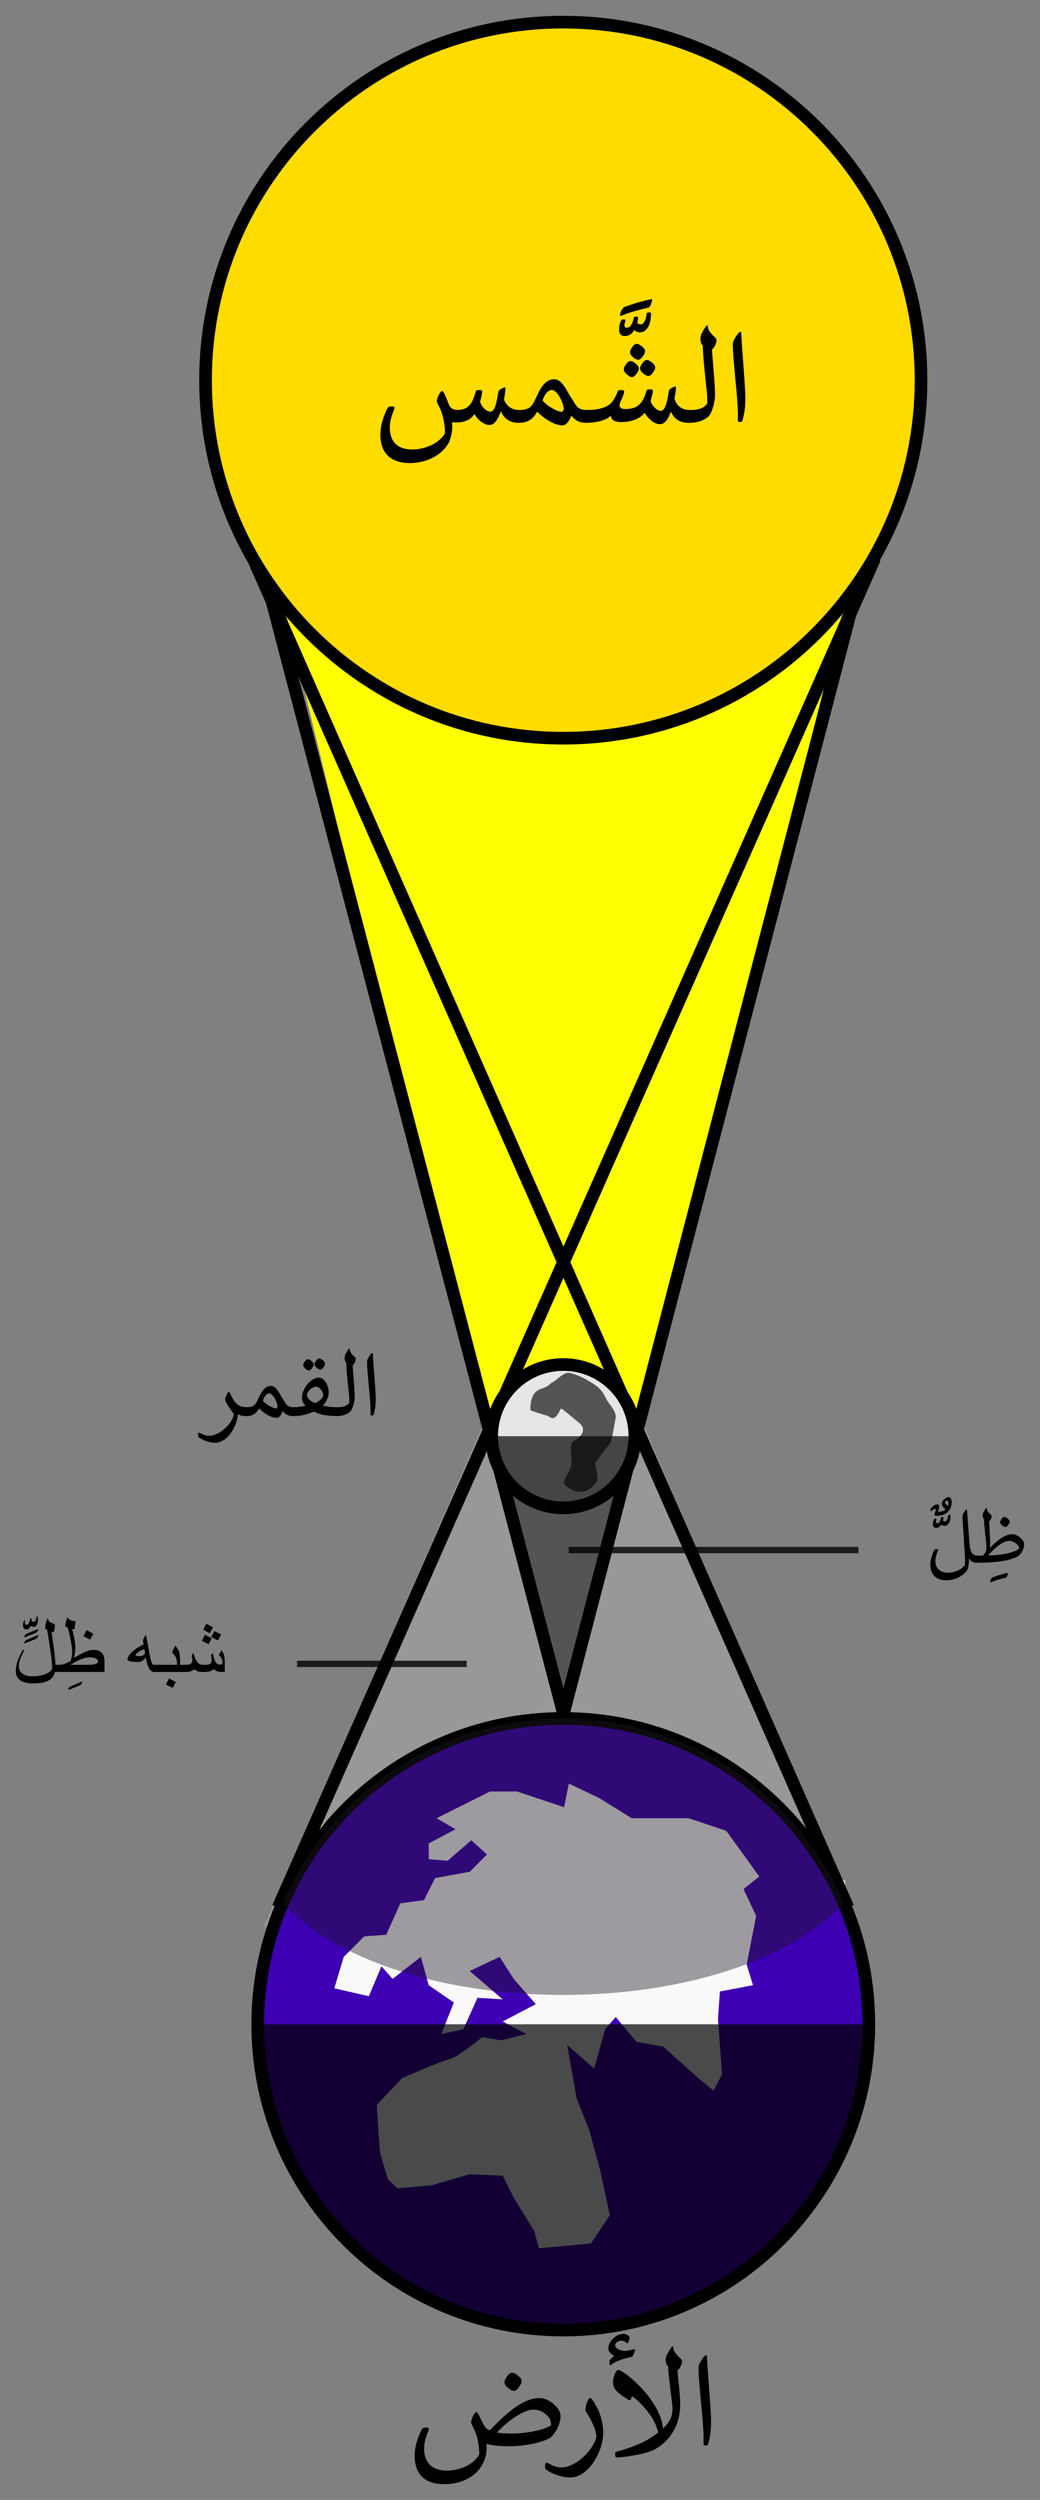
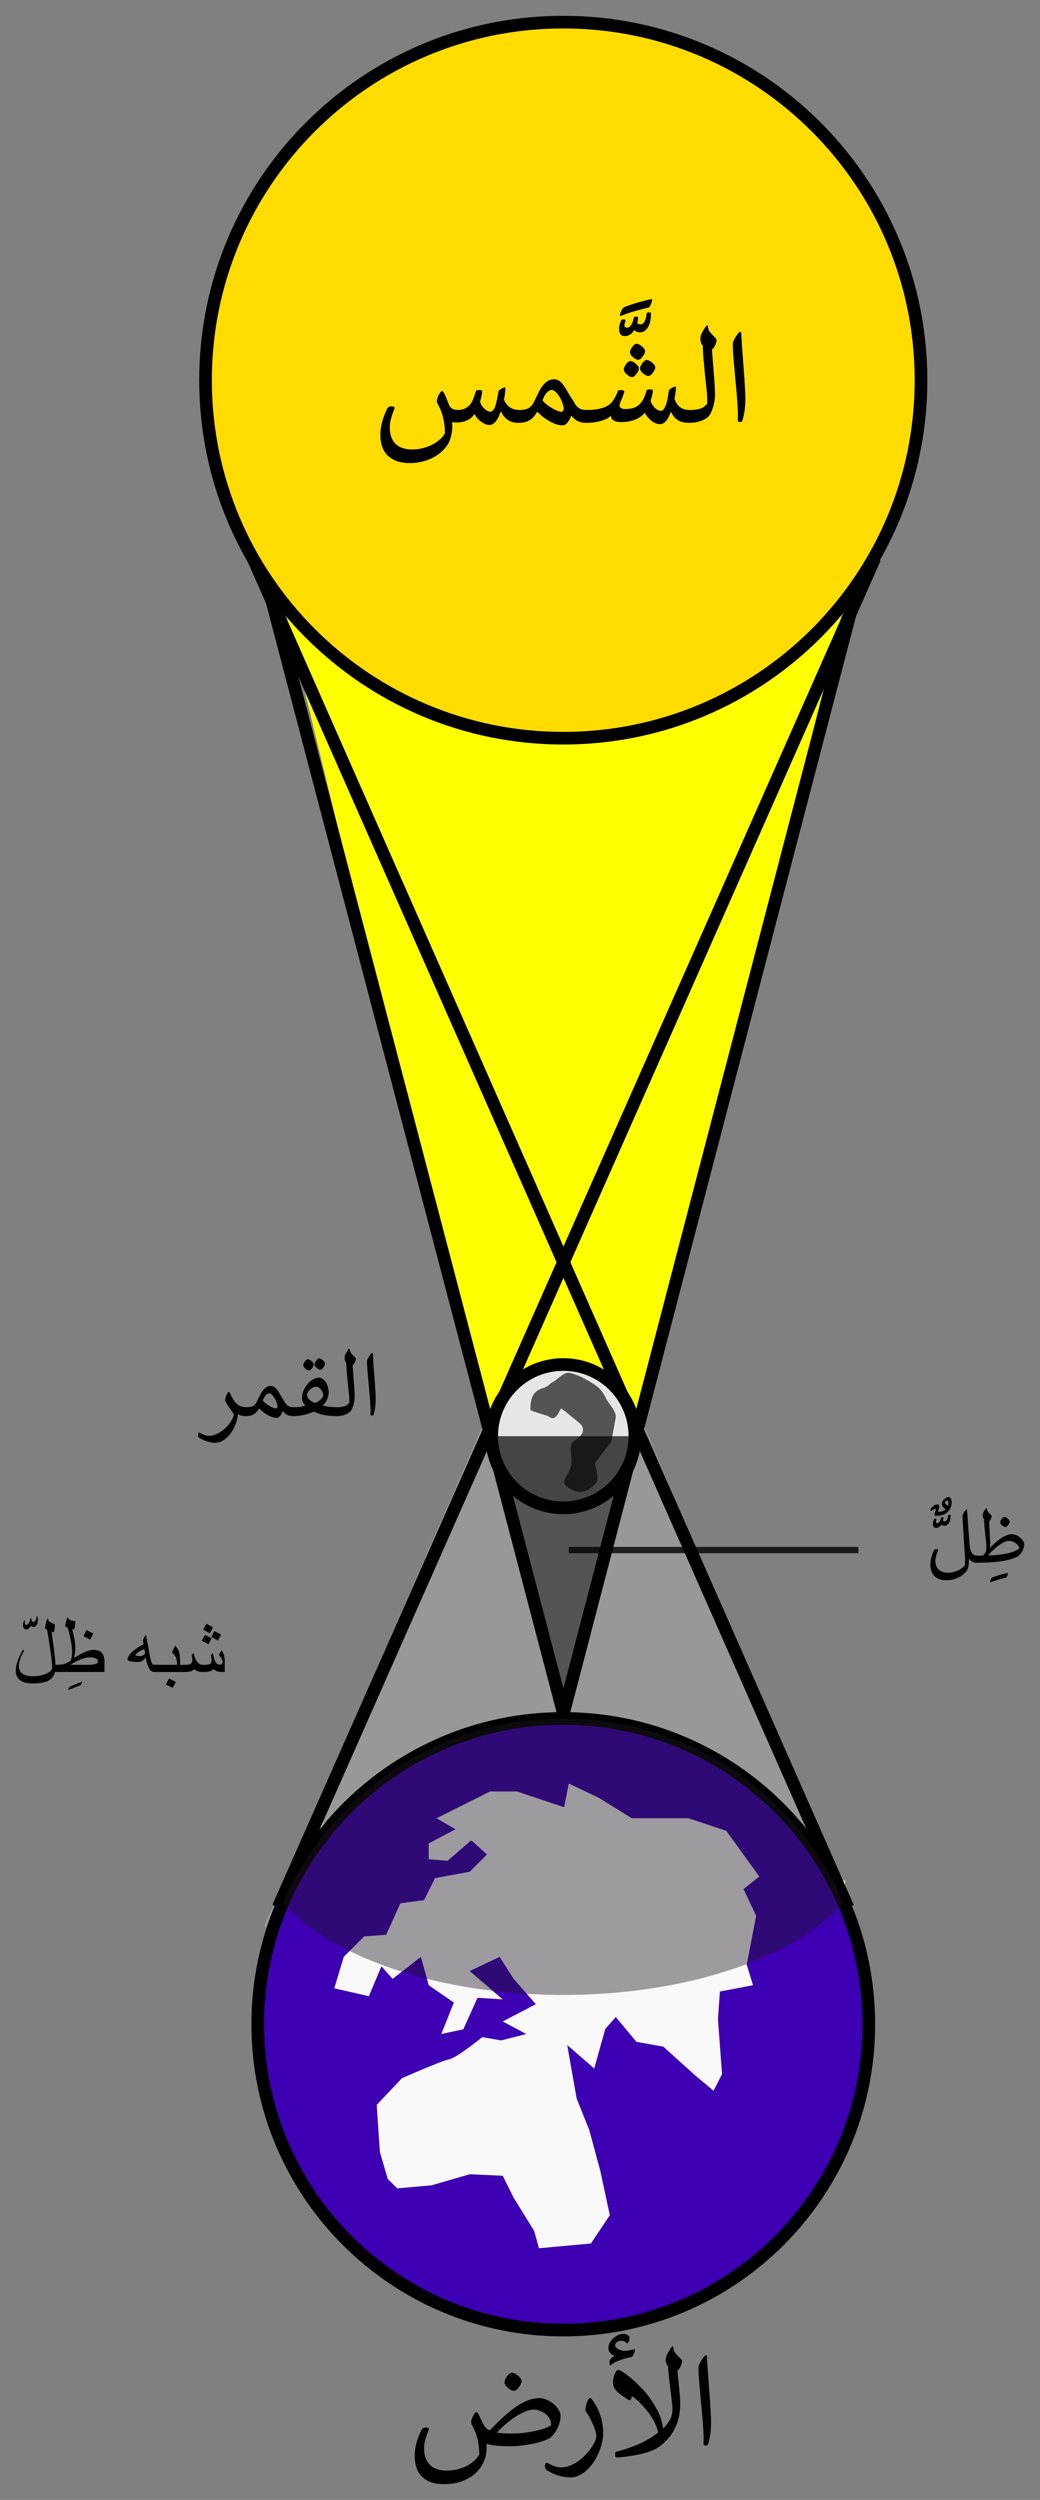
<svg xmlns="http://www.w3.org/2000/svg" xmlns:ns1="http://sodipodi.sourceforge.net/DTD/sodipodi-0.dtd" xmlns:ns2="http://www.inkscape.org/namespaces/inkscape" width="329.189" height="790.695" id="svg1435" ns1:version="0.32" ns2:version="0.92.4 (5da689c313, 2019-01-14)" ns1:docname="Solar_eclipse.svg" version="1.0" ns2:output_extension="org.inkscape.output.svg.inkscape">
  <rect width="100%" height="100%" fill="#808080" stroke="none" />
  <defs id="defs1437">
    <ns2:perspective ns1:type="inkscape:persp3d" ns2:vp_x="0 : 415.715 : 1" ns2:vp_y="0 : 1000 : 0" ns2:vp_z="451.42999 : 415.715 : 1" ns2:persp3d-origin="225.715 : 277.14333 : 1" id="perspective35" />
    <clipPath clipPathUnits="userSpaceOnUse" id="clipPath840">
      <path class="st8" d="m 322.43,664.351 c 0,53.412 -43.277,96.719 -96.733,96.719 -53.397,0 -96.697,-43.307 -96.697,-96.719 0,-53.405 43.292,-96.726 96.697,-96.726 53.456,0 96.733,43.314 96.733,96.726 z" id="path842" style="overflow:visible;fill:#3d00b3;stroke:none" ns2:connector-curvature="0" />
    </clipPath>
  </defs>
  <ns1:namedview id="base" pagecolor="#ffffff" bordercolor="#666666" borderopacity="1.0" ns2:pageopacity="0.0" ns2:pageshadow="2" ns2:zoom="0.70710678" ns2:cx="-26.368519" ns2:cy="295.67838" ns2:document-units="px" ns2:current-layer="layer1" ns2:window-width="1920" ns2:window-height="974" ns2:window-x="-11" ns2:window-y="-11" showgrid="false" showguides="true" ns2:guide-bbox="true" ns2:window-maximized="1" fit-margin-top="5" fit-margin-left="5" fit-margin-right="5" fit-margin-bottom="5" />
  <g ns2:label="Layer 1" ns2:groupmode="layer" id="layer1" transform="translate(-47.422,-24.105)">
    <g aria-label="القمر" style="font-style:normal;font-variant:normal;font-weight:normal;font-stretch:normal;font-size:33.333px;line-height:0%;font-family:Calibri;-inkscape-font-specification:Calibri;text-align:center;text-anchor:middle;fill:#000000;fill-opacity:1;stroke:none" id="text2450">
      <path d="m 165.665,471.548 q -0.033,0.13 -0.114,0.195 -0.081,0.065 -0.358,0.065 -0.277,0 -0.374,-0.065 -0.098,-0.065 -0.114,-0.195 -0.016,-0.342 0,-0.879 0.016,-0.537 0,-1.107 -0.049,-1.204 -0.146,-2.539 -0.098,-1.351 -0.228,-2.718 -0.13,-1.383 -0.26,-2.734 -0.114,-1.367 -0.228,-2.604 -0.114,-1.237 -0.179,-2.311 -0.065,-1.074 -0.065,-1.872 0,-0.423 0.212,-0.879 0.212,-0.456 0.537,-0.928 0.26,-0.391 0.488,-0.651 0.228,-0.26 0.407,-0.26 0.195,0 0.195,0.179 0.049,1.074 0.13,2.36 0.098,1.27 0.195,2.62 0.098,1.351 0.195,2.702 0.114,1.351 0.195,2.588 0.081,1.221 0.13,2.279 0.065,1.042 0.065,1.774 0,1.823 -0.228,3.109 -0.228,1.286 -0.456,1.872 z" style="font-style:normal;font-variant:normal;font-weight:normal;font-stretch:normal;font-size:33.333px;line-height:1.25;font-family:Calibri;-inkscape-font-specification:Calibri" id="path4549" />
      <path d="m 159.024,455.891 q 0.081,1.253 0.195,2.62 0.114,1.351 0.212,2.669 0.114,1.302 0.179,2.507 0.081,1.188 0.081,2.132 0,0.765 -0.146,1.53 -0.13,0.765 -0.358,1.432 -0.212,0.651 -0.472,1.156 -0.26,0.488 -0.505,0.716 -0.7,0.618 -1.774,0.977 -1.074,0.358 -2.393,0.358 -0.212,0 -0.456,-0.065 -0.26,-0.081 -0.472,-0.212 -0.212,-0.146 -0.358,-0.342 -0.146,-0.212 -0.146,-0.472 V 470.051 q 0,-0.228 0.163,-0.391 0.146,-0.163 0.391,-0.26 0.244,-0.114 0.553,-0.163 0.293,-0.049 0.586,-0.049 1.253,0 2.214,-0.326 0.96,-0.342 1.481,-1.123 0,-0.472 -0.016,-0.944 -0.016,-0.472 -0.016,-0.944 -0.13,-1.27 -0.277,-2.555 -0.13,-1.302 -0.26,-2.539 -0.114,-1.237 -0.228,-2.393 -0.098,-1.172 -0.146,-2.181 -0.016,-0.277 -0.033,-0.553 -0.016,-0.277 0,-0.553 -0.277,-0.26 -0.407,-0.667 -0.13,-0.423 -0.13,-0.798 0,-0.635 0.374,-1.383 0.391,-0.749 0.911,-1.449 0.098,-0.13 0.179,-0.13 0.163,0 0.163,0.146 0.033,0.326 0.098,0.586 0.081,0.26 0.244,0.537 0.179,0.26 0.456,0.586 0.293,0.309 0.765,0.765 0.228,0.212 0.293,0.358 0.065,0.146 0.065,0.309 0,0.212 -0.098,0.521 -0.098,0.309 -0.244,0.602 -0.146,0.293 -0.326,0.537 -0.179,0.228 -0.342,0.293 z" style="font-style:normal;font-variant:normal;font-weight:normal;font-stretch:normal;font-size:33.333px;line-height:1.25;font-family:Calibri;-inkscape-font-specification:Calibri" id="path4551" />
      <path d="m 147.501,462.711 q -0.423,0 -0.863,0.179 -0.439,0.179 -0.846,0.505 -0.407,0.309 -0.732,0.765 -0.326,0.456 -0.505,1.009 0.081,0.879 0.7,1.53 0.618,0.651 1.855,1.172 0.423,-0.163 0.83,-0.391 0.407,-0.228 0.765,-0.521 0.358,-0.309 0.618,-0.651 0.277,-0.358 0.423,-0.765 -0.016,-0.537 -0.228,-1.042 -0.195,-0.521 -0.521,-0.911 -0.309,-0.407 -0.716,-0.635 -0.391,-0.244 -0.781,-0.244 z m 6.559,9.277 q -2.002,0 -3.825,-0.293 -1.807,-0.309 -3.451,-1.139 -1.367,0.602 -3.027,1.025 -1.66,0.407 -3.516,0.407 -0.212,0 -0.456,-0.065 -0.26,-0.081 -0.472,-0.212 -0.212,-0.146 -0.358,-0.342 -0.146,-0.212 -0.146,-0.472 V 470.051 q 0,-0.228 0.163,-0.391 0.146,-0.163 0.391,-0.26 0.244,-0.114 0.553,-0.163 0.293,-0.049 0.586,-0.049 0.977,0 1.921,-0.146 0.96,-0.146 1.742,-0.358 -0.472,-0.358 -0.814,-0.993 -0.342,-0.635 -0.342,-1.497 0,-1.058 0.456,-2.181 0.456,-1.123 1.204,-2.051 0.765,-0.928 1.725,-1.514 0.96,-0.602 1.986,-0.602 0.651,0 1.221,0.423 0.57,0.407 0.977,1.074 0.423,0.667 0.651,1.514 0.244,0.846 0.244,1.725 0,0.472 -0.146,1.042 -0.146,0.553 -0.391,1.107 -0.244,0.553 -0.586,1.058 -0.326,0.488 -0.716,0.814 v 0.065 q 0.488,0.146 1.074,0.26 0.602,0.098 1.221,0.163 0.618,0.049 1.237,0.081 0.618,0.016 1.156,0.016 z m -10.221,-17.171 q 0.244,-0.358 0.505,-0.586 0.26,-0.228 0.537,-0.228 0.195,0 0.439,0.114 0.244,0.098 0.618,0.391 0.781,0.602 0.781,1.172 0,0.179 -0.098,0.439 -0.098,0.26 -0.326,0.602 -0.277,0.374 -0.537,0.618 -0.244,0.228 -0.537,0.228 -0.179,0 -0.423,-0.081 -0.244,-0.098 -0.618,-0.423 -0.358,-0.277 -0.57,-0.586 -0.195,-0.309 -0.195,-0.586 0,-0.228 0.098,-0.472 0.098,-0.244 0.326,-0.602 z m 3.581,-0.244 q 0.228,-0.358 0.488,-0.586 0.26,-0.228 0.553,-0.228 0.179,0 0.423,0.098 0.244,0.098 0.635,0.407 0.781,0.602 0.781,1.172 0,0.179 -0.098,0.439 -0.098,0.26 -0.326,0.602 -0.277,0.391 -0.537,0.618 -0.26,0.212 -0.537,0.212 -0.179,0 -0.423,-0.098 -0.244,-0.098 -0.635,-0.407 -0.342,-0.293 -0.553,-0.586 -0.212,-0.293 -0.212,-0.57 0,-0.212 0.081,-0.456 0.098,-0.244 0.358,-0.618 z" style="font-style:normal;font-variant:normal;font-weight:normal;font-stretch:normal;font-size:33.333px;line-height:1.25;font-family:Calibri;-inkscape-font-specification:Calibri" id="path4553" />
      <path d="m 134.757,469.579 q 0.212,-0.016 0.358,-0.228 0.163,-0.228 0.163,-0.586 -0.098,-0.537 -0.326,-1.172 -0.228,-0.635 -0.57,-1.204 -0.326,-0.586 -0.749,-1.025 -0.423,-0.439 -0.911,-0.586 -0.342,0 -0.667,0.195 -0.326,0.179 -0.602,0.505 -0.26,0.309 -0.488,0.732 -0.212,0.423 -0.342,0.879 0.391,0.488 0.944,0.928 0.553,0.423 1.123,0.765 0.586,0.342 1.123,0.553 0.553,0.212 0.944,0.244 z m 5.452,2.409 q -0.57,0 -1.025,-0.081 -0.439,-0.098 -0.83,-0.277 -0.391,-0.195 -0.732,-0.488 -0.342,-0.309 -0.7,-0.732 -0.146,0.374 -0.342,0.765 -0.195,0.374 -0.439,0.684 -0.244,0.309 -0.537,0.505 -0.277,0.179 -0.57,0.179 -0.7,0 -1.449,-0.244 -0.732,-0.26 -1.465,-0.667 -0.732,-0.423 -1.432,-0.96 -0.684,-0.553 -1.27,-1.123 -0.374,0.732 -0.83,1.204 -0.456,0.472 -0.977,0.749 -0.505,0.277 -1.09,0.391 -0.57,0.098 -1.188,0.098 -0.212,0 -0.456,-0.065 -0.26,-0.081 -0.472,-0.212 -0.212,-0.146 -0.358,-0.342 -0.146,-0.212 -0.146,-0.472 V 470.051 q 0,-0.228 0.163,-0.391 0.146,-0.163 0.391,-0.26 0.244,-0.114 0.553,-0.163 0.293,-0.049 0.586,-0.049 1.058,0 1.823,-0.342 0.765,-0.358 1.237,-1.286 0.277,-0.505 0.488,-0.993 0.228,-0.505 0.505,-0.993 0.618,-1.432 1.514,-2.279 0.911,-0.846 1.937,-0.846 0.7,0 1.204,0.374 0.505,0.358 0.96,1.009 0.456,0.635 0.928,1.497 0.472,0.846 1.139,1.823 0.293,0.553 0.57,0.944 0.293,0.391 0.635,0.635 0.358,0.244 0.814,0.358 0.456,0.098 1.123,0.098 z" style="font-style:normal;font-variant:normal;font-weight:normal;font-stretch:normal;font-size:33.333px;line-height:1.25;font-family:Calibri;-inkscape-font-specification:Calibri" id="path4555" />
      <path d="m 125.349,471.988 q -0.879,0 -1.514,-0.114 -0.618,-0.13 -0.944,-0.521 l -0.163,0.098 q -0.098,0.993 -0.407,2.051 -0.293,1.058 -0.765,2.051 -0.472,0.993 -1.123,1.872 -0.635,0.895 -1.416,1.562 -0.765,0.667 -1.676,1.058 -0.911,0.391 -1.921,0.391 -0.895,0 -2.148,-0.342 -1.237,-0.326 -2.49,-1.058 -0.212,-0.114 -0.342,-0.212 -0.13,-0.098 -0.212,-0.228 -0.065,-0.114 -0.098,-0.277 -0.033,-0.163 -0.033,-0.423 0,-0.667 0.309,-0.667 0.13,0 0.423,0.146 0.309,0.163 0.716,0.358 0.407,0.195 0.895,0.342 0.505,0.163 1.042,0.163 0.944,0 1.888,-0.342 0.944,-0.326 1.807,-0.879 0.863,-0.553 1.595,-1.27 0.749,-0.7 1.318,-1.449 0.57,-0.749 0.911,-1.481 0.358,-0.732 0.439,-1.318 -0.081,-0.277 -0.439,-0.765 -0.342,-0.505 -0.765,-1.091 -0.374,-0.488 -0.7,-1.009 -0.309,-0.537 -0.618,-1.058 -0.212,-0.391 -0.212,-0.749 0,-0.293 0.114,-0.716 0.13,-0.423 0.293,-0.814 0.179,-0.391 0.374,-0.667 0.195,-0.277 0.342,-0.277 0.195,0 0.293,0.195 0.098,0.179 0.212,0.423 0.716,1.595 1.416,2.523 0.732,0.911 1.628,1.302 0.895,0.391 2.246,0.391 z" style="font-style:normal;font-variant:normal;font-weight:normal;font-stretch:normal;font-size:33.333px;line-height:1.25;font-family:Calibri;-inkscape-font-specification:Calibri" id="path4557" />
    </g>
    <g aria-label="شبه ظِلٍّ" style="font-style:normal;font-weight:normal;line-height:0%;font-family:Arial;text-align:center;text-anchor:middle;fill:#000000;fill-opacity:1;stroke:none" id="text2460">
      <path d="m 118.568,552.92 h -1.003 q -0.833,0 -1.432,-0.221 -0.599,-0.234 -1.094,-0.651 -0.612,0.482 -1.068,0.638 -0.664,0.234 -1.823,0.234 h -0.846 q -0.677,0 -1.354,-0.26 -0.443,-0.169 -1.094,-0.56 -0.625,0.469 -1.146,0.651 -0.521,0.169 -1.693,0.169 h -2.513 v -2.266 h 2.513 q 1.055,0 1.51,-0.182 0.755,-0.299 0.755,-1.198 0,-0.378 -0.039,-0.755 -0.039,-0.378 -0.143,-0.846 l 0.534,-0.781 q 0.365,1.198 0.599,1.745 0.417,0.951 0.911,1.432 0.599,0.586 1.432,0.586 h 0.872 q 0.977,0 1.445,-0.299 0.521,-0.339 0.521,-1.081 0,-0.404 -0.052,-0.781 -0.052,-0.378 -0.143,-0.82 l 0.547,-0.781 0.273,1.224 q 0.352,1.445 0.859,2.005 0.443,0.495 1.198,0.495 0.352,0 0.56,-0.208 0.221,-0.221 0.221,-0.56 0,-0.729 -0.534,-1.536 -0.091,-0.13 -0.638,-0.846 l 0.846,-1.419 q 0.534,0.807 0.729,1.393 0.286,0.885 0.286,2.357 z m -3.724,-14.141 -1.003,1.901 -2.083,-1.12 0.964,-1.901 z m 2.565,2.318 -1.016,1.875 -2.109,-1.12 0.977,-1.862 z m -2.995,1.172 -0.99,1.888 -2.109,-1.094 0.964,-1.888 z" style="font-size:26.667px;line-height:1.25" id="path4560" />
      <path d="m 104.414,552.92 h -7.422 v -2.266 h 6.471 q 0,-1.536 -0.365,-2.344 -0.247,-0.56 -1.224,-1.615 l 1.016,-2.122 q 0.938,1.185 1.172,1.849 0.352,1.003 0.352,3.32 z m -1.328,3.164 -1.016,1.888 -2.109,-1.094 0.964,-1.901 z" style="font-size:26.667px;line-height:1.25" id="path4562" />
      <path d="m 97.904,552.92 h -1.862 q -0.938,0 -1.654,-1.602 -0.534,-1.198 -0.859,-3.086 -0.391,0.729 -0.99,1.133 -0.599,0.404 -1.263,0.404 -1.497,0 -2.5,-0.195 -0.99,-0.208 -0.99,-0.521 0,-1.12 1.458,-2.474 1.458,-1.367 3.646,-2.383 -0.026,-0.104 -0.117,-0.547 -0.078,-0.443 -0.078,-0.547 0,-0.443 0.299,-0.99 0.247,-0.443 0.651,-0.911 0.13,0.807 0.26,1.562 0.143,0.755 0.326,1.562 l 0.391,2.24 q 0.326,1.849 0.586,2.734 0.404,1.354 0.833,1.354 h 1.862 z m -4.544,-5.82 -0.247,-1.419 q -1.133,0.404 -1.784,0.846 -0.651,0.43 -1.094,1.146 0.273,0.117 0.638,0.182 0.365,0.065 1.003,0.065 0.781,0 1.484,-0.82 z" style="font-size:26.667px;line-height:1.25" id="path4564" />
      <path d="m 80.495,552.92 h -16.419 v -2.266 l 1.992,-0.013 q 0.885,0 1.654,-0.234 0.885,-0.273 2.005,-0.964 0.234,-0.573 0.378,-1.224 0.143,-0.664 0.143,-1.276 0,-1.393 -0.26,-3.073 -0.195,-1.224 -0.586,-2.878 -0.208,-0.859 -0.547,-2.096 l -0.807,-0.404 q 0.091,-0.781 0.26,-1.51 0.182,-0.729 0.495,-1.406 0.208,0.612 0.951,0.951 0.612,0.273 1.562,0.365 -0.13,1.341 -0.195,1.706 -0.065,0.365 -0.247,0.898 -0.091,-0.013 -0.482,-0.13 l -0.169,-0.052 q 0.456,1.523 0.742,3.138 0.299,1.602 0.299,2.695 0,0.924 -0.182,2.057 -0.065,0.404 -0.234,1.25 2.279,-1.315 2.917,-1.615 1.927,-0.911 3.307,-0.911 1.758,0 2.63,1.029 0.794,0.938 0.794,2.669 z m -2.057,-3.268 q 0,-0.664 -0.69,-1.003 -0.677,-0.352 -1.953,-0.352 -0.951,0 -2.188,0.417 -1.016,0.339 -2.161,0.938 -0.846,0.443 -1.745,1.003 h 5.664 q 3.073,0 3.073,-1.003 z m -1.484,-8.854 -1.016,1.888 -2.109,-1.094 0.964,-1.901 z" style="font-size:26.667px;line-height:1.25" id="path4566" />
      <path d="m 73.477,555.928 q 0,0.625 -0.677,1.198 -1.172,0.456 -3.776,1.497 0,-0.56 0.573,-1.081 1.081,-0.443 3.88,-1.615 z" style="font-size:26.667px;line-height:1.25" id="path4568" />
      <path d="m 65,551.305 q 0,2.083 -0.977,3.307 -0.872,1.081 -2.565,1.549 -1.432,0.391 -3.633,0.391 -2.513,0 -3.893,-0.924 -1.51,-1.016 -1.51,-3.034 0,-1.12 0.326,-2.331 0.273,-1.029 0.833,-2.253 0.404,-0.885 1.094,-2.135 l 0.417,0.247 q -0.482,0.872 -0.807,1.562 -0.43,0.924 -0.638,1.654 -0.247,0.885 -0.247,1.719 0,1.602 1.159,2.422 1.172,0.82 3.242,0.82 2.201,0 4.076,-0.755 2.057,-0.833 2.057,-1.992 0,-1.263 -0.404,-4.284 -0.312,-2.318 -0.768,-5.182 l -0.43,-2.526 -0.599,-0.312 q 0,-1.745 0.716,-3.177 h 0.221 q 0.052,0.495 0.182,0.742 0.13,0.234 0.43,0.352 0.404,0.169 0.885,0.404 0.352,0.169 0.612,0.299 0,0.911 -0.065,1.328 -0.065,0.417 -0.26,1.172 l -0.742,-0.234 q 0.026,0.286 0.378,2.617 0.404,2.721 0.599,4.414 0.312,2.708 0.312,4.141 z" style="font-size:26.667px;line-height:1.25" id="path4570" />
-       <path d="m 59.541,539.314 q 0,0.612 -0.677,1.185 -1.172,0.456 -3.776,1.51 0,-0.573 0.573,-1.094 1.081,-0.443 3.88,-1.602 z m 0,1.927 q 0,0.612 -0.677,1.198 -1.172,0.456 -3.776,1.523 0,-0.56 0.573,-1.107 1.081,-0.456 3.88,-1.615 z" style="font-size:26.667px;line-height:1.25" id="path4572" ns2:connector-curvature="0" />
      <path d="m 59.427,536.37 q 0,0.977 -0.339,1.602 -0.378,0.703 -1.042,0.703 -0.234,0 -0.43,-0.078 -0.195,-0.078 -0.443,-0.247 -0.273,0.469 -0.508,0.703 -0.417,0.417 -0.872,0.417 -0.547,0 -0.82,-0.365 -0.273,-0.378 -0.273,-1.029 0,-0.339 0.091,-0.664 0.091,-0.326 0.26,-0.742 l 0.273,-0.117 q 0,0.104 -0.026,0.339 -0.026,0.234 -0.026,0.391 0,0.286 0.117,0.521 0.117,0.221 0.352,0.221 0.56,0 0.898,-0.729 0.156,-0.339 0.391,-1.315 l 0.273,-0.078 q 0.104,0.638 0.169,0.781 0.156,0.404 0.521,0.404 0.495,0 0.781,-0.651 0.234,-0.521 0.234,-1.081 l 0.273,-0.078 q 0.052,0.247 0.091,0.56 0.052,0.299 0.052,0.534 z" style="font-size:26.667px;line-height:1.25" id="path4574" />
    </g>
    <g aria-label="ظِلٌّ" style="font-style:normal;font-weight:normal;line-height:0%;font-family:Arial;text-align:center;text-anchor:middle;fill:#000000;fill-opacity:1;stroke:none" id="text2464">
      <path d="m 360.178,516.074 q 1.94,-0.039 3.581,-0.234 1.654,-0.208 2.93,-0.521 1.276,-0.312 2.135,-0.716 0.872,-0.404 1.25,-0.859 -0.052,-0.299 -0.326,-0.69 -0.26,-0.404 -0.69,-0.755 -0.43,-0.352 -1.003,-0.599 -0.56,-0.247 -1.211,-0.247 -0.703,0 -1.536,0.378 -0.833,0.378 -1.719,1.016 -0.872,0.638 -1.758,1.484 -0.872,0.833 -1.654,1.745 z m 9.232,0.391 q -1.237,0.612 -2.76,0.99 -1.51,0.365 -3.19,0.573 -1.68,0.208 -3.451,0.273 -1.771,0.065 -3.516,0.065 -0.169,0 -0.365,-0.052 -0.208,-0.065 -0.378,-0.169 -0.169,-0.117 -0.286,-0.273 -0.117,-0.169 -0.117,-0.378 v -0.677 q 0,-0.195 0.13,-0.326 0.117,-0.13 0.312,-0.208 0.195,-0.078 0.443,-0.117 0.234,-0.039 0.469,-0.039 h 1.849 l 0.82,-1.003 q 0.078,-0.13 0.13,-0.339 0.052,-0.208 0.078,-0.443 0.039,-0.247 0.052,-0.495 0.026,-0.26 0.026,-0.482 -0.039,-0.768 -0.143,-1.797 -0.104,-1.029 -0.221,-2.109 -0.117,-1.081 -0.221,-2.109 -0.104,-1.029 -0.143,-1.797 -0.026,-0.26 -0.039,-0.482 0,-0.221 0.013,-0.443 -0.234,-0.247 -0.339,-0.56 -0.104,-0.312 -0.104,-0.612 0,-0.508 0.299,-1.107 0.312,-0.612 0.729,-1.159 0.078,-0.104 0.156,-0.104 0.117,0 0.13,0.104 0.026,0.26 0.078,0.482 0.065,0.208 0.195,0.43 0.143,0.221 0.378,0.482 0.234,0.247 0.599,0.586 0.182,0.169 0.234,0.286 0.052,0.117 0.052,0.247 0,0.182 -0.078,0.43 -0.078,0.247 -0.195,0.482 -0.117,0.234 -0.26,0.43 -0.143,0.182 -0.273,0.234 0.039,0.781 0.091,1.693 0.052,0.898 0.091,1.823 0.052,0.924 0.091,1.81 0.052,0.872 0.065,1.602 -0.013,0.391 -0.039,0.807 -0.026,0.404 -0.104,0.742 0.703,-0.716 1.536,-1.497 0.846,-0.781 1.758,-1.432 0.924,-0.651 1.875,-1.068 0.964,-0.417 1.888,-0.417 0.664,0 1.341,0.312 0.69,0.299 1.25,0.781 0.56,0.469 0.911,1.042 0.352,0.573 0.352,1.107 0,0.534 -0.169,1.107 -0.169,0.573 -0.469,1.094 -0.299,0.521 -0.703,0.964 -0.391,0.443 -0.859,0.716 z m -5.026,-11.836 q 0.221,-0.326 0.456,-0.521 0.247,-0.208 0.508,-0.208 0.156,0 0.378,0.091 0.234,0.091 0.573,0.365 0.339,0.26 0.521,0.508 0.195,0.247 0.195,0.534 0,0.156 -0.091,0.378 -0.091,0.221 -0.312,0.534 -0.221,0.339 -0.469,0.547 -0.234,0.208 -0.495,0.208 -0.143,0 -0.378,-0.078 -0.221,-0.091 -0.573,-0.365 -0.326,-0.26 -0.508,-0.521 -0.182,-0.273 -0.182,-0.521 0,-0.182 0.078,-0.404 0.091,-0.234 0.299,-0.547 z" style="font-style:normal;font-variant:normal;font-weight:normal;font-stretch:normal;font-size:26.667px;line-height:1.25;font-family:Calibri;-inkscape-font-specification:Calibri" id="path4577" />
      <path d="m 361.624,522.988 q 2.057,-0.794 4.505,-1.341 0.078,-0.013 0.13,-0.013 0.052,0 0.091,0 0.104,0 0.104,0.104 0,0.078 -0.052,0.299 -0.052,0.208 -0.143,0.43 -0.091,0.221 -0.208,0.417 -0.117,0.182 -0.247,0.208 -1.211,0.286 -2.318,0.599 -1.12,0.312 -2.305,0.794 -0.182,0.078 -0.286,0.078 -0.091,0 -0.091,-0.117 0,-0.117 0.065,-0.339 0.065,-0.221 0.169,-0.443 0.104,-0.234 0.26,-0.417 0.143,-0.195 0.326,-0.26 z" style="font-style:normal;font-variant:normal;font-weight:normal;font-stretch:normal;font-size:26.667px;line-height:1.25;font-family:Calibri;-inkscape-font-specification:Calibri" id="path4579" />
      <path d="m 356.507,518.366 q -0.742,0 -1.328,-0.286 -0.586,-0.299 -0.885,-0.924 h -0.143 q -0.013,0.534 -0.065,1.185 -0.052,0.651 -0.13,1.198 -0.091,0.339 -0.221,0.729 -0.117,0.378 -0.326,0.716 -0.495,0.599 -1.159,1.133 -0.664,0.534 -1.471,0.924 -0.794,0.404 -1.745,0.638 -0.938,0.234 -1.992,0.234 -1.419,0 -2.409,-0.391 -0.977,-0.391 -1.589,-1.068 -0.599,-0.677 -0.872,-1.576 -0.26,-0.898 -0.26,-1.914 0,-1.185 0.326,-2.318 0.326,-1.146 0.781,-2.057 0.143,-0.299 0.299,-0.404 0.156,-0.104 0.534,-0.104 0.26,0 0.378,0.052 0.13,0.052 0.13,0.195 0,0.117 -0.143,0.456 -0.13,0.339 -0.299,0.82 -0.156,0.482 -0.299,1.068 -0.13,0.573 -0.13,1.159 0,0.768 0.234,1.445 0.234,0.664 0.729,1.172 0.495,0.495 1.25,0.781 0.755,0.299 1.81,0.299 0.807,0 1.602,-0.182 0.794,-0.182 1.497,-0.508 0.716,-0.326 1.289,-0.768 0.586,-0.456 0.964,-0.99 0.013,-0.612 0.013,-1.198 0,-0.599 0,-1.198 -0.104,-1.497 -0.221,-3.19 -0.104,-1.706 -0.208,-3.411 -0.104,-1.706 -0.208,-3.307 -0.091,-1.615 -0.169,-2.943 0,-0.378 0.156,-0.755 0.169,-0.378 0.417,-0.768 0.208,-0.326 0.391,-0.534 0.182,-0.221 0.312,-0.221 0.156,0 0.169,0.143 0.221,2.708 0.391,5.417 0.182,2.695 0.404,5.469 0.13,1.758 0.716,2.656 0.586,0.885 1.693,0.885 z" style="font-style:normal;font-variant:normal;font-weight:normal;font-stretch:normal;font-size:26.667px;line-height:1.25;font-family:Calibri;-inkscape-font-specification:Calibri" id="path4581" />
      <path d="m 345.322,504.108 q 0.026,-0.091 0.104,-0.117 0.078,-0.039 0.286,-0.039 0.339,0 0.339,0.13 0,0.195 -0.052,0.495 -0.039,0.299 -0.104,0.521 0.104,0.065 0.247,0.143 0.156,0.065 0.378,0.065 0.234,0 0.417,-0.182 0.182,-0.182 0.312,-0.456 0.13,-0.273 0.195,-0.599 0.078,-0.326 0.104,-0.625 0.013,-0.234 0.469,-0.234 0.182,0 0.234,0.052 0.065,0.039 0.065,0.143 0,0.508 -0.091,1.094 -0.078,0.573 -0.312,1.068 -0.221,0.482 -0.612,0.807 -0.378,0.326 -0.964,0.326 -0.378,0 -0.612,-0.143 -0.221,-0.143 -0.352,-0.247 -0.117,0.169 -0.247,0.352 -0.143,0.182 -0.339,0.339 -0.195,0.156 -0.456,0.26 -0.273,0.091 -0.651,0.091 -0.195,0 -0.365,-0.052 -0.169,-0.052 -0.299,-0.195 -0.143,-0.143 -0.221,-0.391 -0.078,-0.26 -0.078,-0.664 0,-0.195 0.039,-0.417 0.039,-0.221 0.104,-0.43 0.052,-0.208 0.13,-0.378 0.065,-0.169 0.143,-0.273 0.078,-0.117 0.352,-0.117 0.352,0 0.352,0.156 0,0.143 -0.091,0.404 -0.091,0.26 -0.091,0.469 0,0.182 0.091,0.312 0.091,0.117 0.365,0.117 0.286,0 0.495,-0.195 0.208,-0.195 0.352,-0.469 0.13,-0.286 0.221,-0.586 0.078,-0.312 0.143,-0.534 z m 1.198,-4.909 q 0,0.26 0.208,0.56 0.221,0.299 0.768,0.612 0.052,-0.104 0.104,-0.273 0.052,-0.182 0.052,-0.312 0,-0.456 -0.091,-0.755 -0.078,-0.312 -0.286,-0.312 -0.13,0 -0.273,0.052 -0.13,0.052 -0.234,0.13 -0.104,0.065 -0.182,0.156 -0.065,0.078 -0.065,0.143 z m 2.148,0.065 q 0,0.534 -0.169,1.159 -0.156,0.625 -0.456,1.081 -0.352,0.534 -0.768,0.924 -0.417,0.378 -0.938,0.625 -0.521,0.234 -1.159,0.352 -0.651,0.117 -1.445,0.117 -0.234,0 -0.378,-0.078 -0.143,-0.078 -0.143,-0.247 0,-0.208 0.078,-0.443 0.065,-0.234 0.143,-0.456 0.078,-0.234 0.156,-0.417 0.065,-0.195 0.065,-0.339 0,-0.078 -0.052,-0.143 -0.052,-0.065 -0.169,-0.065 -0.195,0 -0.391,0.117 -0.208,0.117 -0.391,0.26 -0.182,0.13 -0.339,0.247 -0.169,0.104 -0.26,0.104 -0.065,0 -0.104,-0.117 -0.039,-0.117 -0.039,-0.404 0,-0.143 0.065,-0.234 0.065,-0.091 0.143,-0.182 0.495,-0.534 0.977,-0.859 0.469,-0.326 1.055,-0.326 0.221,0 0.391,0.156 0.156,0.156 0.156,0.521 0,0.273 -0.052,0.521 -0.065,0.247 -0.13,0.469 -0.078,0.208 -0.13,0.378 -0.065,0.169 -0.078,0.286 0.703,0 1.354,-0.169 0.664,-0.182 1.146,-0.599 -0.221,-0.13 -0.443,-0.299 -0.208,-0.169 -0.391,-0.391 -0.169,-0.234 -0.286,-0.521 -0.104,-0.286 -0.104,-0.651 0,-0.404 0.221,-0.768 0.234,-0.365 0.56,-0.638 0.326,-0.286 0.677,-0.456 0.352,-0.169 0.612,-0.169 0.273,0 0.456,0.143 0.195,0.13 0.312,0.365 0.13,0.234 0.182,0.534 0.065,0.299 0.065,0.612 z" style="font-style:normal;font-variant:normal;font-weight:normal;font-stretch:normal;font-size:26.667px;line-height:1.25;font-family:Calibri;-inkscape-font-specification:Calibri" id="path4583" />
    </g>
    <path id="path2409" style="overflow:visible;fill:#989898;fill-opacity:1;stroke:none" d="M 130.93,633.507 H 317.834 L 226.314,415.413 Z" ns1:nodetypes="cccc" ns2:connector-curvature="0" />
    <path id="path2422" style="fill:#ffff00;fill-opacity:1;fill-rule:evenodd;stroke:none" d="M 314.532,215.646 H 137.288 l 63.811,262.113 49.477,-0.3 z" ns1:nodetypes="ccccc" ns2:connector-curvature="0" />
    <path id="path2427" style="fill:#545454;fill-opacity:1;fill-rule:evenodd;stroke:none" d="m 250.328,479.062 -49.287,-0.839 24.719,88.566 z" ns1:nodetypes="cccc" ns2:connector-curvature="0" />
    <path id="path2420" style="fill:none;stroke:#000000;stroke-width:4;stroke-linecap:butt;stroke-linejoin:miter;stroke-miterlimit:4;stroke-opacity:1" d="M 129.647,199.451 225.76,566.04 321.41,199.451" ns1:nodetypes="ccc" ns2:connector-curvature="0" />
    <path transform="matrix(8.573,0,0,8.573,-2243.64,-1797.78)" style="overflow:visible;fill:#e3dcbb" d="m 280.784,280.606 -1.348,0.876 -0.559,0.316 v -0.793 l -0.316,-0.717 1.111,-0.872 v 0 l 0.238,0.397 h 0.795 z" id="polygon2054" />
    <path transform="matrix(8.573,0,0,8.573,-2243.64,-1797.78)" style="overflow:visible;fill:#e3dcbb" d="m 297.18,285.716 1.113,-1.431 0.158,-2.382 -0.953,-0.317 v 0 l 0.477,1.747 -1.034,1.985 z" id="polygon2056" />
-     <path transform="matrix(8.573,0,0,8.573,-2243.64,-1797.78)" style="overflow:visible;fill:#e3dcbb" d="m 296.684,288.005 -0.556,1.033 v 0 l 0.715,0.793 0.395,-1.349 z" id="polygon2058" />
    <g id="g55">
      <path class="st8" d="m 322.43,664.351 c 0,53.412 -43.277,96.719 -96.733,96.719 -53.397,0 -96.697,-43.307 -96.697,-96.719 0,-53.405 43.292,-96.726 96.697,-96.726 53.456,0 96.733,43.314 96.733,96.726 z" id="path2050" style="overflow:visible;fill:#3d00b3;stroke:#000000;stroke-width:4;stroke-miterlimit:4;stroke-dasharray:none" ns2:connector-curvature="0" />
    </g>
    <path style="overflow:visible;fill:#f9f9f9" id="path2052" d="m 181.636,625.094 -7.484,0.989 -4.489,9.966 -6.957,0.505 -6.473,6.473 -2.995,9.952 10.94,2.497 3.984,-9.468 3.522,3.991 8.956,-6.971 2.482,8.963 7.96,5.485 -3.976,9.959 6.971,-1.494 4.489,-9.966 7.982,0.513 -10.45,-8.978 9.461,-4.474 4.467,6.971 7.001,7.982 -10.479,5.477 7.462,3.976 -7.967,2.006 -5.983,-1.018 c 0,0 -7.967,6.495 -10.45,6.993 -2.504,0.491 -14.96,5.983 -14.96,5.983 l -7.982,8.45 0.527,7.982 0.483,6.986 2.482,8.465 2.988,2.973 10.962,-0.996 11.995,-3.486 10.45,0.483 3.478,6.986 6.473,10.464 1.516,5.477 16.44,-1.501 5.983,-8.956 -2.995,-13.957 -3.508,-12.969 -3.991,-9.959 -2.988,-16.938 8.546,7.425 3.508,-12.522 3.317,-3.742 6.547,7.843 8.48,1.501 9.959,8.97 5.953,4.994 2.702,-5.258 -1.303,-17.384 0.622,-8.751 10.479,-1.992 -1.999,-6.473 2.988,-15.458 -3.991,-8.472 4.979,-3.976 -6.466,-8.963 -3.976,-5.485 -11.973,-3.984 h -17.948 l -10.45,-6.466 -9.468,-4.496 -1.501,7.477 -14.931,-4.979 h -8.494 l -16.937,8.465 5.983,3.486 -8.465,4.489 v 4.979 l 5.983,0.505 7.484,-6.488 4.972,4.489 -5.455,5.477 -10.984,1.999 z" class="st1" ns2:connector-curvature="0" />
-     <path style="overflow:visible;opacity:0.7;fill:#000000;fill-opacity:1;stroke:none" id="path2323" d="m 322.43,664.351 c 0,53.412 -43.277,96.719 -96.733,96.719 -53.397,0 -96.697,-43.307 -96.697,-96.719" class="st8" ns1:nodetypes="css" ns2:connector-curvature="0" />
    <path id="path2335" style="overflow:visible;fill:none;stroke:#000000;stroke-width:4;stroke-miterlimit:4" d="m 126.534,198.43 189.3,429" ns1:nodetypes="cc" ns2:connector-curvature="0" />
    <path style="overflow:visible;fill:#ffdc00;fill-opacity:1;stroke:#000000;stroke-width:4;stroke-miterlimit:4;stroke-dasharray:none" id="path2387" d="m 338.949,144.352 c 0,62.535 -50.669,113.238 -113.256,113.238 -62.518,0 -113.213,-50.704 -113.213,-113.238 0,-62.526 50.686,-113.247 113.213,-113.247 62.586,0 113.256,50.712 113.256,113.247 z" class="st8" ns2:connector-curvature="0" />
    <path id="path2405" style="overflow:visible;fill:none;stroke:#000000;stroke-width:4;stroke-miterlimit:4" d="M 324.286,200.699 135.458,627.43" ns1:nodetypes="cc" ns2:connector-curvature="0" />
    <g id="g846" transform="translate(0,12)">
      <path class="st8" d="m 248.383,466.348 c 0,12.519 -10.143,22.669 -22.672,22.669 -12.515,0 -22.664,-10.15 -22.664,-22.669 0,-12.517 10.147,-22.67 22.664,-22.67 12.529,0 22.672,10.152 22.672,22.67 z" id="path2355" style="overflow:visible;fill:#e6e6e6;fill-opacity:1;stroke:#000000;stroke-width:4;stroke-miterlimit:4;stroke-dasharray:none" ns2:connector-curvature="0" />
      <path id="path2357" d="m 219.331,451.161 c -3.1,0.815 -4.023,3.01 -4.023,6.84 0,0.401 5.395,1.833 5.633,2.012 1.709,1.282 2.457,0.719 4.023,-2.414 0.127,-0.254 4.942,3.908 5.633,4.426 2.888,2.166 0.556,4.751 -1.207,5.633 -2.487,1.243 -0.544,5.394 -1.207,8.047 -1.029,4.118 -4.596,5.145 0.402,7.644 3.177,1.588 5.951,-0.157 7.644,-2.414 0.869,-1.158 -0.402,-4.734 -0.402,-6.035 0,-0.273 4.27,-5.88 4.828,-6.437 0.386,-0.386 1.258,-6.239 1.609,-7.644 0.534,-2.137 -2.145,-4.693 -2.816,-6.035 -1.423,-2.845 -2.174,-3.799 -5.23,-5.633 -2.248,-1.349 -3.979,-2.202 -6.437,-2.816 -1.789,-0.447 -4.165,2.284 -5.23,2.816 -1.695,0.847 -0.747,1.023 -3.219,2.012 z" style="fill:#545454;fill-opacity:1;fill-rule:evenodd;stroke:none" ns2:connector-curvature="0" />
      <path ns1:nodetypes="css" class="st8" d="m 248.383,466.348 c 0,12.519 -10.143,22.669 -22.672,22.669 -12.515,0 -22.664,-10.15 -22.664,-22.669" id="path2363" style="overflow:visible;opacity:0.7;fill:#000000;fill-opacity:1;stroke:none" ns2:connector-curvature="0" />
    </g>
    <g aria-label="الشَّمس" style="font-style:normal;font-weight:normal;line-height:0%;font-family:Arial;text-align:center;text-anchor:middle;fill:#000000;fill-opacity:1;stroke:none;stroke-width:1px;stroke-linecap:butt;stroke-linejoin:miter;stroke-opacity:1" id="text2472">
      <path d="m 282.37,157.202 q -0.047,0.188 -0.165,0.282 -0.118,0.094 -0.517,0.094 -0.4,0 -0.541,-0.094 -0.141,-0.094 -0.165,-0.282 -0.024,-0.494 0,-1.269 0.024,-0.776 0,-1.598 -0.07,-1.739 -0.212,-3.667 -0.141,-1.951 -0.329,-3.925 -0.188,-1.998 -0.376,-3.949 -0.165,-1.974 -0.329,-3.761 -0.165,-1.786 -0.259,-3.338 -0.094,-1.551 -0.094,-2.703 0,-0.611 0.306,-1.269 0.306,-0.658 0.776,-1.34 0.376,-0.564 0.705,-0.94 0.329,-0.376 0.588,-0.376 0.282,0 0.282,0.259 0.07,1.551 0.188,3.408 0.141,1.833 0.282,3.784 0.141,1.951 0.282,3.902 0.165,1.951 0.282,3.737 0.118,1.763 0.188,3.29 0.094,1.504 0.094,2.562 0,2.632 -0.329,4.489 -0.329,1.857 -0.658,2.703 z" style="font-style:normal;font-variant:normal;font-weight:normal;font-stretch:normal;font-size:48.135px;line-height:1.25;font-family:Calibri;-inkscape-font-specification:Calibri" id="path4589" />
      <path d="m 272.78,134.591 q 0.118,1.81 0.282,3.784 0.165,1.951 0.306,3.855 0.165,1.88 0.259,3.62 0.118,1.716 0.118,3.079 0,1.105 -0.212,2.209 -0.188,1.105 -0.517,2.068 -0.306,0.94 -0.682,1.669 -0.376,0.705 -0.729,1.034 -1.011,0.893 -2.562,1.41 -1.551,0.517 -3.455,0.517 -0.306,0 -0.658,-0.094 -0.376,-0.118 -0.682,-0.306 -0.306,-0.212 -0.517,-0.494 -0.212,-0.306 -0.212,-0.682 v -1.222 q 0,-0.329 0.235,-0.564 0.212,-0.235 0.564,-0.376 0.353,-0.165 0.799,-0.235 0.423,-0.07 0.846,-0.07 1.81,0 3.196,-0.47 1.387,-0.494 2.139,-1.622 0,-0.682 -0.024,-1.363 -0.024,-0.682 -0.024,-1.363 -0.188,-1.833 -0.4,-3.69 -0.188,-1.88 -0.376,-3.667 -0.165,-1.786 -0.329,-3.455 -0.141,-1.692 -0.212,-3.149 -0.024,-0.4 -0.047,-0.799 -0.024,-0.4 0,-0.799 -0.4,-0.376 -0.588,-0.964 -0.188,-0.611 -0.188,-1.152 0,-0.917 0.541,-1.998 0.564,-1.081 1.316,-2.092 0.141,-0.188 0.259,-0.188 0.235,0 0.235,0.212 0.047,0.47 0.141,0.846 0.118,0.376 0.353,0.776 0.259,0.376 0.658,0.846 0.423,0.447 1.105,1.105 0.329,0.306 0.423,0.517 0.094,0.212 0.094,0.447 0,0.306 -0.141,0.752 -0.141,0.447 -0.353,0.87 -0.212,0.423 -0.47,0.776 -0.259,0.329 -0.494,0.423 z" style="font-style:normal;font-variant:normal;font-weight:normal;font-stretch:normal;font-size:48.135px;line-height:1.25;font-family:Calibri;-inkscape-font-specification:Calibri" id="path4591" />
      <path d="m 265.541,157.836 q -0.752,0 -1.551,-0.118 -0.776,-0.118 -1.528,-0.47 -0.752,-0.376 -1.434,-1.034 -0.658,-0.682 -1.175,-1.81 h -0.094 q -0.259,0.682 -0.588,1.363 -0.306,0.682 -0.729,1.246 -0.423,0.541 -0.94,0.893 -0.517,0.353 -1.175,0.353 -0.752,0 -1.457,-0.306 -0.682,-0.306 -1.316,-0.823 -0.611,-0.517 -1.152,-1.152 -0.517,-0.635 -0.964,-1.316 -0.564,0.799 -1.434,1.363 -0.846,0.564 -1.857,0.917 -0.987,0.353 -2.045,0.517 -1.058,0.141 -2.045,0.141 -1.575,0 -2.421,-0.517 -0.823,-0.541 -0.823,-1.434 h -0.118 q -0.494,0.541 -1.34,0.94 -0.823,0.4 -1.857,0.682 -1.011,0.282 -2.162,0.423 -1.152,0.141 -2.28,0.141 -0.306,0 -0.658,-0.094 -0.376,-0.118 -0.682,-0.306 -0.306,-0.212 -0.517,-0.494 -0.212,-0.306 -0.212,-0.682 v -1.222 q 0,-0.329 0.235,-0.564 0.212,-0.259 0.564,-0.4 0.353,-0.165 0.799,-0.235 0.423,-0.07 0.846,-0.07 1.128,0 2.233,-0.118 1.105,-0.141 2.068,-0.4 0.987,-0.259 1.763,-0.682 0.799,-0.423 1.34,-0.987 0.635,-0.682 1.199,-1.692 0.564,-1.011 0.964,-2.068 0.07,-0.165 0.259,-0.259 0.188,-0.094 0.682,-0.094 0.47,0 0.752,0.118 0.306,0.094 0.306,0.306 0,0.353 -0.165,0.846 -0.165,0.494 -0.376,1.034 -0.212,0.517 -0.423,0.987 -0.212,0.447 -0.306,0.729 -0.188,0.447 -0.188,0.823 0,0.611 0.494,0.893 0.517,0.282 1.199,0.282 1.434,0 2.515,-0.306 1.081,-0.306 1.88,-0.987 0.823,-0.705 1.41,-1.81 0.588,-1.105 1.034,-2.726 0.047,-0.188 0.259,-0.282 0.212,-0.118 0.823,-0.118 0.541,0 0.729,0.094 0.188,0.07 0.188,0.282 0,0.306 -0.07,0.729 -0.07,0.4 -0.188,0.846 -0.094,0.447 -0.235,0.87 -0.118,0.423 -0.212,0.776 0.141,0.588 0.47,1.152 0.353,0.564 0.799,1.034 0.447,0.447 0.964,0.729 0.517,0.282 0.987,0.282 0.611,0 1.058,-0.705 0.47,-0.729 0.846,-2.092 0.235,-0.917 0.376,-1.88 0.165,-0.987 0.259,-1.598 0.024,-0.259 0.259,-0.494 0.235,-0.259 0.846,-0.564 0.541,-0.282 0.776,-0.329 0.235,-0.047 0.306,0.094 0.094,0.118 0.07,0.353 -0.047,0.682 -0.165,1.575 -0.118,0.893 -0.306,1.786 0.282,0.846 0.682,1.504 0.423,0.658 1.011,1.128 0.611,0.47 1.41,0.729 0.823,0.235 1.904,0.235 z m -20.049,-18.38 q 0.329,-0.517 0.705,-0.823 0.4,-0.329 0.799,-0.329 0.282,0 0.635,0.165 0.353,0.141 0.893,0.564 0.541,0.423 0.823,0.823 0.306,0.376 0.306,0.823 0,0.259 -0.141,0.635 -0.141,0.353 -0.47,0.823 -0.4,0.541 -0.776,0.893 -0.353,0.329 -0.776,0.329 -0.259,0 -0.611,-0.118 -0.353,-0.141 -0.893,-0.611 -0.517,-0.4 -0.823,-0.823 -0.282,-0.423 -0.282,-0.823 0,-0.306 0.118,-0.658 0.141,-0.376 0.494,-0.87 z m 5.171,-0.353 q 0.329,-0.494 0.705,-0.799 0.376,-0.329 0.799,-0.329 0.259,0 0.611,0.141 0.353,0.141 0.917,0.564 0.541,0.423 0.823,0.823 0.306,0.4 0.306,0.823 0,0.541 -0.635,1.481 -0.376,0.564 -0.752,0.893 -0.376,0.306 -0.776,0.306 -0.259,0 -0.611,-0.118 -0.353,-0.141 -0.917,-0.588 -0.517,-0.4 -0.823,-0.823 -0.282,-0.447 -0.282,-0.846 0,-0.306 0.118,-0.635 0.141,-0.353 0.517,-0.893 z m -3.22,-5.077 q 0.329,-0.517 0.705,-0.846 0.4,-0.329 0.823,-0.329 0.259,0 0.611,0.141 0.353,0.141 0.893,0.564 1.128,0.846 1.128,1.669 0,0.259 -0.141,0.635 -0.118,0.353 -0.494,0.823 -0.376,0.564 -0.752,0.893 -0.353,0.306 -0.776,0.306 -0.235,0 -0.588,-0.118 -0.353,-0.118 -0.917,-0.564 -0.517,-0.423 -0.823,-0.846 -0.282,-0.423 -0.282,-0.823 0,-0.306 0.118,-0.658 0.141,-0.353 0.494,-0.846 z" style="font-style:normal;font-variant:normal;font-weight:normal;font-stretch:normal;font-size:48.135px;line-height:1.25;font-family:Calibri;-inkscape-font-specification:Calibri" id="path4593" />
      <path d="m 248.078,124.532 q 0.047,-0.165 0.188,-0.212 0.141,-0.07 0.517,-0.07 0.611,0 0.611,0.235 0,0.353 -0.094,0.893 -0.07,0.541 -0.188,0.94 0.188,0.118 0.447,0.259 0.282,0.118 0.682,0.118 0.423,0 0.752,-0.329 0.329,-0.329 0.564,-0.823 0.235,-0.494 0.353,-1.081 0.141,-0.588 0.188,-1.128 0.024,-0.423 0.846,-0.423 0.329,0 0.423,0.094 0.118,0.07 0.118,0.259 0,0.917 -0.165,1.974 -0.141,1.034 -0.564,1.927 -0.4,0.87 -1.105,1.457 -0.682,0.588 -1.739,0.588 -0.682,0 -1.105,-0.259 -0.4,-0.259 -0.635,-0.447 -0.212,0.306 -0.447,0.635 -0.259,0.329 -0.611,0.611 -0.353,0.282 -0.823,0.47 -0.494,0.165 -1.175,0.165 -0.353,0 -0.658,-0.094 -0.306,-0.094 -0.541,-0.353 -0.259,-0.259 -0.4,-0.705 -0.141,-0.47 -0.141,-1.199 0,-0.353 0.07,-0.752 0.07,-0.4 0.188,-0.776 0.094,-0.376 0.235,-0.682 0.118,-0.306 0.259,-0.494 0.141,-0.212 0.635,-0.212 0.635,0 0.635,0.282 0,0.259 -0.165,0.729 -0.165,0.47 -0.165,0.846 0,0.329 0.165,0.564 0.165,0.212 0.658,0.212 0.517,0 0.893,-0.353 0.376,-0.353 0.635,-0.846 0.235,-0.517 0.4,-1.058 0.141,-0.564 0.259,-0.964 z m -2.938,-3.338 q 3.784,-1.457 8.132,-2.397 0.282,-0.07 0.4,-0.07 0.188,0 0.188,0.212 0,0.165 -0.118,0.541 -0.094,0.376 -0.259,0.799 -0.165,0.4 -0.376,0.729 -0.212,0.329 -0.423,0.376 -2.162,0.517 -4.184,1.081 -2.021,0.541 -4.16,1.41 -0.306,0.165 -0.517,0.165 -0.165,0 -0.165,-0.212 0,-0.235 0.118,-0.635 0.118,-0.4 0.306,-0.799 0.188,-0.4 0.47,-0.729 0.259,-0.353 0.588,-0.47 z" style="font-style:normal;font-variant:normal;font-weight:normal;font-stretch:normal;font-size:48.135px;line-height:1.25;font-family:Calibri;-inkscape-font-specification:Calibri" id="path4595" />
      <path d="m 225.138,154.358 q 0.306,-0.024 0.517,-0.329 0.235,-0.329 0.235,-0.846 -0.141,-0.776 -0.47,-1.692 -0.329,-0.917 -0.823,-1.739 -0.47,-0.846 -1.081,-1.481 -0.611,-0.635 -1.316,-0.846 -0.494,0 -0.964,0.282 -0.47,0.259 -0.87,0.729 -0.376,0.447 -0.705,1.058 -0.306,0.611 -0.494,1.269 0.564,0.705 1.363,1.34 0.799,0.611 1.622,1.105 0.846,0.494 1.622,0.799 0.799,0.306 1.363,0.353 z m 7.874,3.479 q -0.823,0 -1.481,-0.118 -0.635,-0.141 -1.199,-0.4 -0.564,-0.282 -1.058,-0.705 -0.494,-0.447 -1.011,-1.058 -0.212,0.541 -0.494,1.105 -0.282,0.541 -0.635,0.987 -0.353,0.447 -0.776,0.729 -0.4,0.259 -0.823,0.259 -1.011,0 -2.092,-0.353 -1.058,-0.376 -2.115,-0.964 -1.058,-0.611 -2.068,-1.387 -0.987,-0.799 -1.833,-1.622 -0.541,1.058 -1.199,1.739 -0.658,0.682 -1.41,1.081 -0.729,0.4 -1.575,0.564 -0.823,0.141 -1.716,0.141 -0.306,0 -0.658,-0.094 -0.376,-0.118 -0.682,-0.306 -0.306,-0.212 -0.517,-0.494 -0.212,-0.306 -0.212,-0.682 v -1.222 q 0,-0.329 0.235,-0.564 0.212,-0.235 0.564,-0.376 0.353,-0.165 0.799,-0.235 0.423,-0.07 0.846,-0.07 1.528,0 2.632,-0.494 1.105,-0.517 1.786,-1.857 0.4,-0.729 0.705,-1.434 0.329,-0.729 0.729,-1.434 0.893,-2.068 2.186,-3.291 1.316,-1.222 2.797,-1.222 1.011,0 1.739,0.541 0.729,0.517 1.387,1.457 0.658,0.917 1.34,2.162 0.682,1.222 1.645,2.632 0.423,0.799 0.823,1.363 0.423,0.564 0.917,0.917 0.517,0.353 1.175,0.517 0.658,0.141 1.622,0.141 z" style="font-style:normal;font-variant:normal;font-weight:normal;font-stretch:normal;font-size:48.135px;line-height:1.25;font-family:Calibri;-inkscape-font-specification:Calibri" id="path4597" />
      <path d="m 211.553,157.836 q -0.846,0 -1.645,-0.165 -0.776,-0.188 -1.481,-0.588 -0.705,-0.4 -1.316,-1.081 -0.611,-0.682 -1.081,-1.669 h -0.141 q -0.306,0.87 -0.682,1.645 -0.353,0.752 -0.799,1.316 -0.423,0.564 -0.94,0.893 -0.517,0.329 -1.105,0.329 -0.776,0 -1.528,-0.353 -0.729,-0.353 -1.363,-0.87 -0.635,-0.517 -1.128,-1.128 -0.47,-0.611 -0.752,-1.128 -0.776,1.269 -2.186,1.951 -1.387,0.658 -2.938,0.729 -0.494,0.024 -0.964,0 -0.47,-0.047 -0.94,-0.094 0,0.329 0,0.705 0.024,0.376 0.024,0.776 0,1.081 -0.282,2.397 -0.259,1.293 -0.752,2.468 -0.776,1.481 -2.045,2.703 -1.246,1.222 -2.867,2.068 -1.598,0.87 -3.502,1.34 -1.904,0.494 -3.972,0.494 -2.538,0 -4.325,-0.705 -1.763,-0.682 -2.891,-1.88 -1.105,-1.199 -1.622,-2.82 -0.517,-1.598 -0.517,-3.455 0,-2.162 0.588,-4.231 0.588,-2.092 1.528,-3.996 0.259,-0.494 0.517,-0.658 0.282,-0.188 0.94,-0.188 0.917,0 0.917,0.47 0,0.212 -0.235,0.776 -0.235,0.564 -0.517,1.41 -0.282,0.823 -0.517,1.857 -0.235,1.034 -0.235,2.162 0,1.598 0.423,2.867 0.423,1.293 1.293,2.186 0.87,0.917 2.209,1.41 1.363,0.494 3.22,0.494 1.528,0 3.079,-0.376 1.575,-0.353 2.961,-1.034 1.387,-0.658 2.491,-1.598 1.128,-0.94 1.786,-2.115 0.024,-2.327 -0.517,-4.677 -0.517,-2.35 -1.716,-4.489 -0.141,-0.259 -0.235,-0.494 -0.094,-0.259 -0.094,-0.517 0,-0.423 0.188,-0.964 0.188,-0.564 0.447,-1.058 0.259,-0.494 0.541,-0.823 0.282,-0.353 0.47,-0.353 0.212,0 0.376,0.235 0.165,0.235 0.353,0.635 0.423,0.893 0.776,1.739 0.353,0.846 0.705,1.833 0.423,0.87 1.152,1.222 0.729,0.329 1.528,0.329 1.363,0 2.303,-0.423 0.94,-0.423 1.598,-1.199 0.658,-0.776 1.081,-1.857 0.447,-1.105 0.823,-2.421 0.047,-0.188 0.259,-0.282 0.212,-0.118 0.823,-0.118 0.541,0 0.729,0.094 0.188,0.07 0.188,0.282 0,0.306 -0.07,0.729 -0.07,0.423 -0.165,0.893 -0.094,0.447 -0.212,0.893 -0.118,0.447 -0.212,0.752 0.165,0.658 0.517,1.246 0.376,0.564 0.823,1.011 0.47,0.423 0.964,0.682 0.494,0.259 0.94,0.259 0.541,0 1.034,-0.635 0.494,-0.658 0.846,-2.209 0.329,-1.34 0.447,-2.139 0.118,-0.823 0.235,-1.293 0.024,-0.212 0.235,-0.47 0.235,-0.282 0.87,-0.588 0.541,-0.282 0.776,-0.329 0.235,-0.047 0.306,0.094 0.024,0.047 0.047,0.141 0.024,0.094 0,0.212 -0.047,0.588 -0.165,1.504 -0.118,0.917 -0.306,1.951 0.752,1.692 1.974,2.468 1.246,0.776 3.008,0.776 z" style="font-style:normal;font-variant:normal;font-weight:normal;font-stretch:normal;font-size:48.135px;line-height:1.25;font-family:Calibri;-inkscape-font-specification:Calibri" id="path4599" />
    </g>
    <g aria-label="الأرض" style="font-style:normal;font-weight:normal;line-height:0%;font-family:Arial;text-align:center;text-anchor:middle;fill:#000000;fill-opacity:1;stroke:none;stroke-width:1px;stroke-linecap:butt;stroke-linejoin:miter;stroke-opacity:1" id="text2476">
      <path d="m 271.511,797.202 q -0.047,0.188 -0.165,0.282 -0.118,0.094 -0.517,0.094 -0.4,0 -0.541,-0.094 -0.141,-0.094 -0.165,-0.282 -0.024,-0.494 0,-1.269 0.024,-0.776 0,-1.598 -0.07,-1.739 -0.212,-3.667 -0.141,-1.951 -0.329,-3.925 -0.188,-1.998 -0.376,-3.949 -0.165,-1.974 -0.329,-3.761 -0.165,-1.786 -0.259,-3.337 -0.094,-1.551 -0.094,-2.703 0,-0.611 0.306,-1.269 0.306,-0.658 0.776,-1.34 0.376,-0.564 0.705,-0.94 0.329,-0.376 0.588,-0.376 0.282,0 0.282,0.259 0.07,1.551 0.188,3.408 0.141,1.833 0.282,3.784 0.141,1.951 0.282,3.902 0.165,1.951 0.282,3.737 0.118,1.763 0.188,3.291 0.094,1.504 0.094,2.562 0,2.632 -0.329,4.489 -0.329,1.857 -0.658,2.703 z" style="font-style:normal;font-variant:normal;font-weight:normal;font-stretch:normal;font-size:48.135px;line-height:1.25;font-family:Calibri;-inkscape-font-specification:Calibri" id="path4602" />
      <path d="m 260.018,766.436 q 0.141,-0.188 0.259,-0.188 0.259,0 0.259,0.212 0.024,0.47 0.118,0.846 0.118,0.376 0.353,0.776 0.259,0.376 0.658,0.846 0.423,0.47 1.105,1.105 0.329,0.282 0.423,0.494 0.118,0.212 0.118,0.47 0,0.306 -0.141,0.752 -0.141,0.447 -0.353,0.87 -0.212,0.423 -0.47,0.776 -0.259,0.329 -0.494,0.423 0.094,1.34 0.235,2.75 0.165,1.41 0.306,2.797 0.141,1.363 0.235,2.632 0.094,1.269 0.094,2.327 0,1.175 -0.165,2.703 -0.165,1.528 -0.729,3.22 -0.564,1.692 -1.622,3.408 -1.058,1.716 -2.82,3.267 -1.669,1.481 -3.643,2.303 -1.974,0.799 -4.466,1.269 -0.752,0.141 -1.716,0.306 -0.94,0.141 -1.88,0.282 -0.917,0.118 -1.763,0.188 -0.823,0.07 -1.34,0.07 -0.259,0 -0.353,-0.282 -0.094,-0.282 -0.094,-0.776 0,-0.353 0.07,-0.494 0.07,-0.165 0.259,-0.212 3.761,-0.987 7.192,-2.468 3.432,-1.504 6.134,-3.667 -0.212,-0.729 -0.47,-1.457 -0.235,-0.752 -0.635,-1.575 -0.4,-0.846 -1.034,-1.833 -0.611,-0.987 -1.598,-2.233 -0.94,-1.105 -2.021,-2.209 -1.058,-1.105 -2.538,-2.139 l -0.329,0.846 q -0.141,0.376 -0.376,0.4 -0.212,0.024 -0.47,-0.118 -1.316,-0.846 -2.256,-1.504 -0.917,-0.682 -1.504,-1.316 -0.564,-0.635 -0.846,-1.269 -0.259,-0.635 -0.259,-1.387 0,-0.846 0.235,-1.739 0.259,-0.893 0.635,-1.551 0.329,-0.658 0.846,-0.658 0.329,0 0.964,0.376 0.658,0.353 1.504,0.987 0.846,0.611 1.81,1.457 0.964,0.823 1.904,1.763 0.964,0.917 1.833,1.904 0.893,0.964 1.551,1.88 1.246,1.669 2.068,3.126 0.846,1.434 1.363,2.679 0.517,1.246 0.776,2.327 0.259,1.081 0.376,2.021 0.917,-0.917 1.481,-1.716 0.588,-0.799 0.917,-1.551 0.329,-0.752 0.447,-1.504 0.118,-0.752 0.118,-1.575 0,-0.423 -0.094,-1.269 -0.07,-0.87 -0.212,-1.951 -0.118,-1.081 -0.282,-2.303 -0.141,-1.246 -0.306,-2.444 -0.141,-1.222 -0.259,-2.303 -0.118,-1.081 -0.188,-1.88 -0.024,-0.306 -0.024,-0.564 0,-0.282 0.047,-0.517 -0.376,-0.376 -0.611,-0.964 -0.212,-0.588 -0.212,-1.152 0,-0.87 0.517,-1.904 0.541,-1.058 1.363,-2.186 z m -11.799,0.705 q 0.188,0 0.188,0.165 0,0.141 -0.07,0.4 -0.047,0.259 -0.235,0.752 -0.188,0.47 -0.376,0.776 -0.165,0.282 -0.353,0.329 -2.139,0.447 -3.432,0.917 -1.293,0.47 -1.998,0.87 -0.705,0.376 -0.964,0.635 -0.259,0.235 -0.353,0.235 -0.188,0 -0.235,-0.4 -0.047,-0.4 -0.047,-0.893 0,-0.259 0.4,-0.729 0.423,-0.494 1.175,-0.964 -0.823,-0.329 -1.387,-0.964 -0.541,-0.658 -0.541,-1.387 0,-0.87 0.4,-1.692 0.423,-0.823 1.081,-1.457 0.682,-0.658 1.504,-1.058 0.846,-0.4 1.669,-0.4 0.893,0 1.457,0.376 0.588,0.376 0.588,0.893 0,0.611 -0.447,1.551 -0.141,0.165 -0.235,0.165 -0.141,0 -0.259,-0.118 -0.118,-0.141 -0.329,-0.282 -0.188,-0.165 -0.517,-0.282 -0.329,-0.141 -0.893,-0.141 -0.353,0 -0.705,0.118 -0.329,0.118 -0.611,0.329 -0.259,0.212 -0.423,0.47 -0.141,0.259 -0.141,0.541 0,0.4 0.329,0.729 0.329,0.329 0.776,0.564 0.47,0.212 0.964,0.353 0.517,0.118 0.846,0.118 0.423,0 0.94,-0.07 0.517,-0.094 0.964,-0.188 0.47,-0.094 0.799,-0.165 0.353,-0.094 0.47,-0.094 z" style="font-style:normal;font-variant:normal;font-weight:normal;font-stretch:normal;font-size:48.135px;line-height:1.25;font-family:Calibri;-inkscape-font-specification:Calibri" id="path4604" />
      <path d="m 233.083,787.142 q -0.188,-0.259 -0.282,-0.447 -0.07,-0.212 -0.07,-0.494 0,-0.47 0.141,-1.081 0.141,-0.635 0.353,-1.199 0.212,-0.564 0.47,-0.94 0.259,-0.4 0.494,-0.4 0.259,0 0.447,0.235 0.188,0.235 0.447,0.564 0.635,0.893 1.222,1.998 0.588,1.105 1.034,2.397 0.47,1.269 0.729,2.75 0.282,1.457 0.282,3.079 0,1.457 -0.376,3.079 -0.353,1.598 -1.034,3.173 -0.658,1.551 -1.622,2.961 -0.94,1.434 -2.115,2.515 -1.152,1.081 -2.491,1.716 -1.34,0.635 -2.82,0.635 -1.551,0 -3.314,-0.47 -1.763,-0.47 -3.62,-1.551 -0.306,-0.188 -0.517,-0.329 -0.188,-0.141 -0.306,-0.306 -0.094,-0.165 -0.141,-0.4 -0.047,-0.235 -0.047,-0.611 0,-0.964 0.47,-0.964 0.212,0 0.635,0.212 0.423,0.235 1.011,0.517 0.588,0.282 1.316,0.494 0.752,0.235 1.622,0.235 1.457,0 2.844,-0.564 1.41,-0.564 2.656,-1.457 1.246,-0.893 2.28,-1.998 1.058,-1.105 1.81,-2.209 0.752,-1.105 1.175,-2.068 0.423,-0.987 0.423,-1.622 0,-0.588 -0.282,-1.504 -0.259,-0.94 -0.705,-1.974 -0.423,-1.034 -0.987,-2.068 -0.541,-1.058 -1.128,-1.904 z" style="font-style:normal;font-variant:normal;font-weight:normal;font-stretch:normal;font-size:48.135px;line-height:1.25;font-family:Calibri;-inkscape-font-specification:Calibri" id="path4606" />
      <path d="m 201.423,797.061 q 0,0.306 0,0.635 0.024,0.329 0.024,0.611 0,2.468 -0.987,4.56 -0.964,2.115 -2.726,3.643 -1.763,1.551 -4.254,2.421 -2.468,0.87 -5.476,0.87 -4.654,0 -7.004,-2.35 -2.327,-2.327 -2.327,-6.675 0,-1.058 0.165,-2.139 0.188,-1.081 0.47,-2.115 0.306,-1.034 0.682,-1.974 0.376,-0.94 0.752,-1.716 0.141,-0.282 0.259,-0.447 0.141,-0.188 0.306,-0.282 0.165,-0.118 0.376,-0.165 0.235,-0.047 0.564,-0.047 0.917,0 0.917,0.447 0,0.188 -0.235,0.776 -0.235,0.564 -0.517,1.41 -0.282,0.823 -0.517,1.88 -0.235,1.034 -0.235,2.162 0,3.243 1.81,5.1 1.833,1.857 5.382,1.857 1.551,0 3.102,-0.353 1.551,-0.329 2.914,-0.987 1.387,-0.658 2.491,-1.622 1.105,-0.94 1.763,-2.139 0,-1.41 -0.165,-2.656 -0.141,-1.246 -0.423,-2.374 -0.282,-1.128 -0.705,-2.162 -0.423,-1.058 -0.964,-2.068 -0.306,-0.47 -0.306,-0.94 0,-0.423 0.188,-0.987 0.188,-0.564 0.447,-1.058 0.259,-0.494 0.541,-0.823 0.282,-0.353 0.47,-0.353 0.212,0 0.376,0.259 0.165,0.235 0.4,0.635 l 1.058,2.209 q 0.564,1.175 1.152,1.857 0.588,0.682 1.269,0.799 0.94,-0.94 2.045,-2.045 1.105,-1.128 2.35,-2.256 1.246,-1.128 2.609,-2.186 1.363,-1.081 2.773,-1.88 1.434,-0.823 2.914,-1.316 1.481,-0.494 2.961,-0.494 1.222,0 2.421,0.541 1.222,0.517 2.162,1.363 0.964,0.823 1.551,1.81 0.611,0.987 0.611,1.904 0,1.011 -0.282,1.998 -0.259,0.987 -0.705,1.904 -0.423,0.893 -1.011,1.669 -0.564,0.752 -1.175,1.316 -0.917,0.564 -2.374,1.058 -1.434,0.494 -3.173,0.87 -1.739,0.353 -3.667,0.588 -1.904,0.212 -3.784,0.212 -1.81,0 -3.667,-0.141 -1.833,-0.165 -3.596,-0.611 z m 20.425,-5.852 q 0.047,-0.306 -0.024,-0.588 -0.047,-0.282 -0.094,-0.611 -0.141,-0.705 -0.635,-1.387 -0.494,-0.682 -1.246,-1.199 -0.729,-0.541 -1.645,-0.87 -0.917,-0.329 -1.904,-0.329 -1.034,0 -2.444,0.541 -1.387,0.541 -2.938,1.504 -1.551,0.964 -3.149,2.303 -1.598,1.34 -3.055,2.914 1.152,0.188 2.256,0.259 1.105,0.047 2.374,0.047 1.81,0 3.643,-0.188 1.857,-0.212 3.526,-0.541 1.669,-0.353 3.055,-0.823 1.387,-0.47 2.28,-1.034 z m -14.055,-15.324 q 0.4,-0.588 0.823,-0.94 0.447,-0.376 0.917,-0.376 0.282,0 0.682,0.165 0.423,0.165 1.034,0.658 0.611,0.47 0.94,0.917 0.353,0.447 0.353,0.964 0,0.282 -0.165,0.682 -0.165,0.4 -0.564,0.964 -0.4,0.611 -0.846,0.987 -0.423,0.376 -0.893,0.376 -0.259,0 -0.682,-0.141 -0.4,-0.165 -1.034,-0.658 -0.588,-0.47 -0.917,-0.94 -0.329,-0.494 -0.329,-0.94 0,-0.329 0.141,-0.729 0.165,-0.423 0.541,-0.987 z" style="font-style:normal;font-variant:normal;font-weight:normal;font-stretch:normal;font-size:48.135px;line-height:1.25;font-family:Calibri;-inkscape-font-specification:Calibri" id="path4608" />
    </g>
    <path style="opacity:0.8;fill:none;stroke:#000000;stroke-width:2;stroke-linecap:butt;stroke-linejoin:miter;stroke-miterlimit:4;stroke-dasharray:none;stroke-opacity:1" d="M 319.143,514.362 H 227.429" id="path2468" ns1:nodetypes="cc" ns2:connector-curvature="0" />
-     <path style="opacity:0.8;fill:none;stroke:#000000;stroke-width:2;stroke-linecap:butt;stroke-linejoin:miter;stroke-miterlimit:4;stroke-dasharray:none;stroke-opacity:1" d="M 195.143,550.362 H 141.429" id="path2470" ns1:nodetypes="cc" ns2:connector-curvature="0" />
    <path class="st8" d="m 322.43,606.349 c 0,26.906 -43.277,48.721 -96.733,48.721 -53.397,0 -96.697,-21.815 -96.697,-48.721 0,-26.902 43.292,-48.724 96.697,-48.724 53.456,0 96.733,21.819 96.733,48.724 z" id="path60" style="overflow:visible;fill:#1d1a23;fill-opacity:0.419;stroke:none" clip-path="url(#clipPath840)" ns2:connector-curvature="0" />
  </g>
</svg>